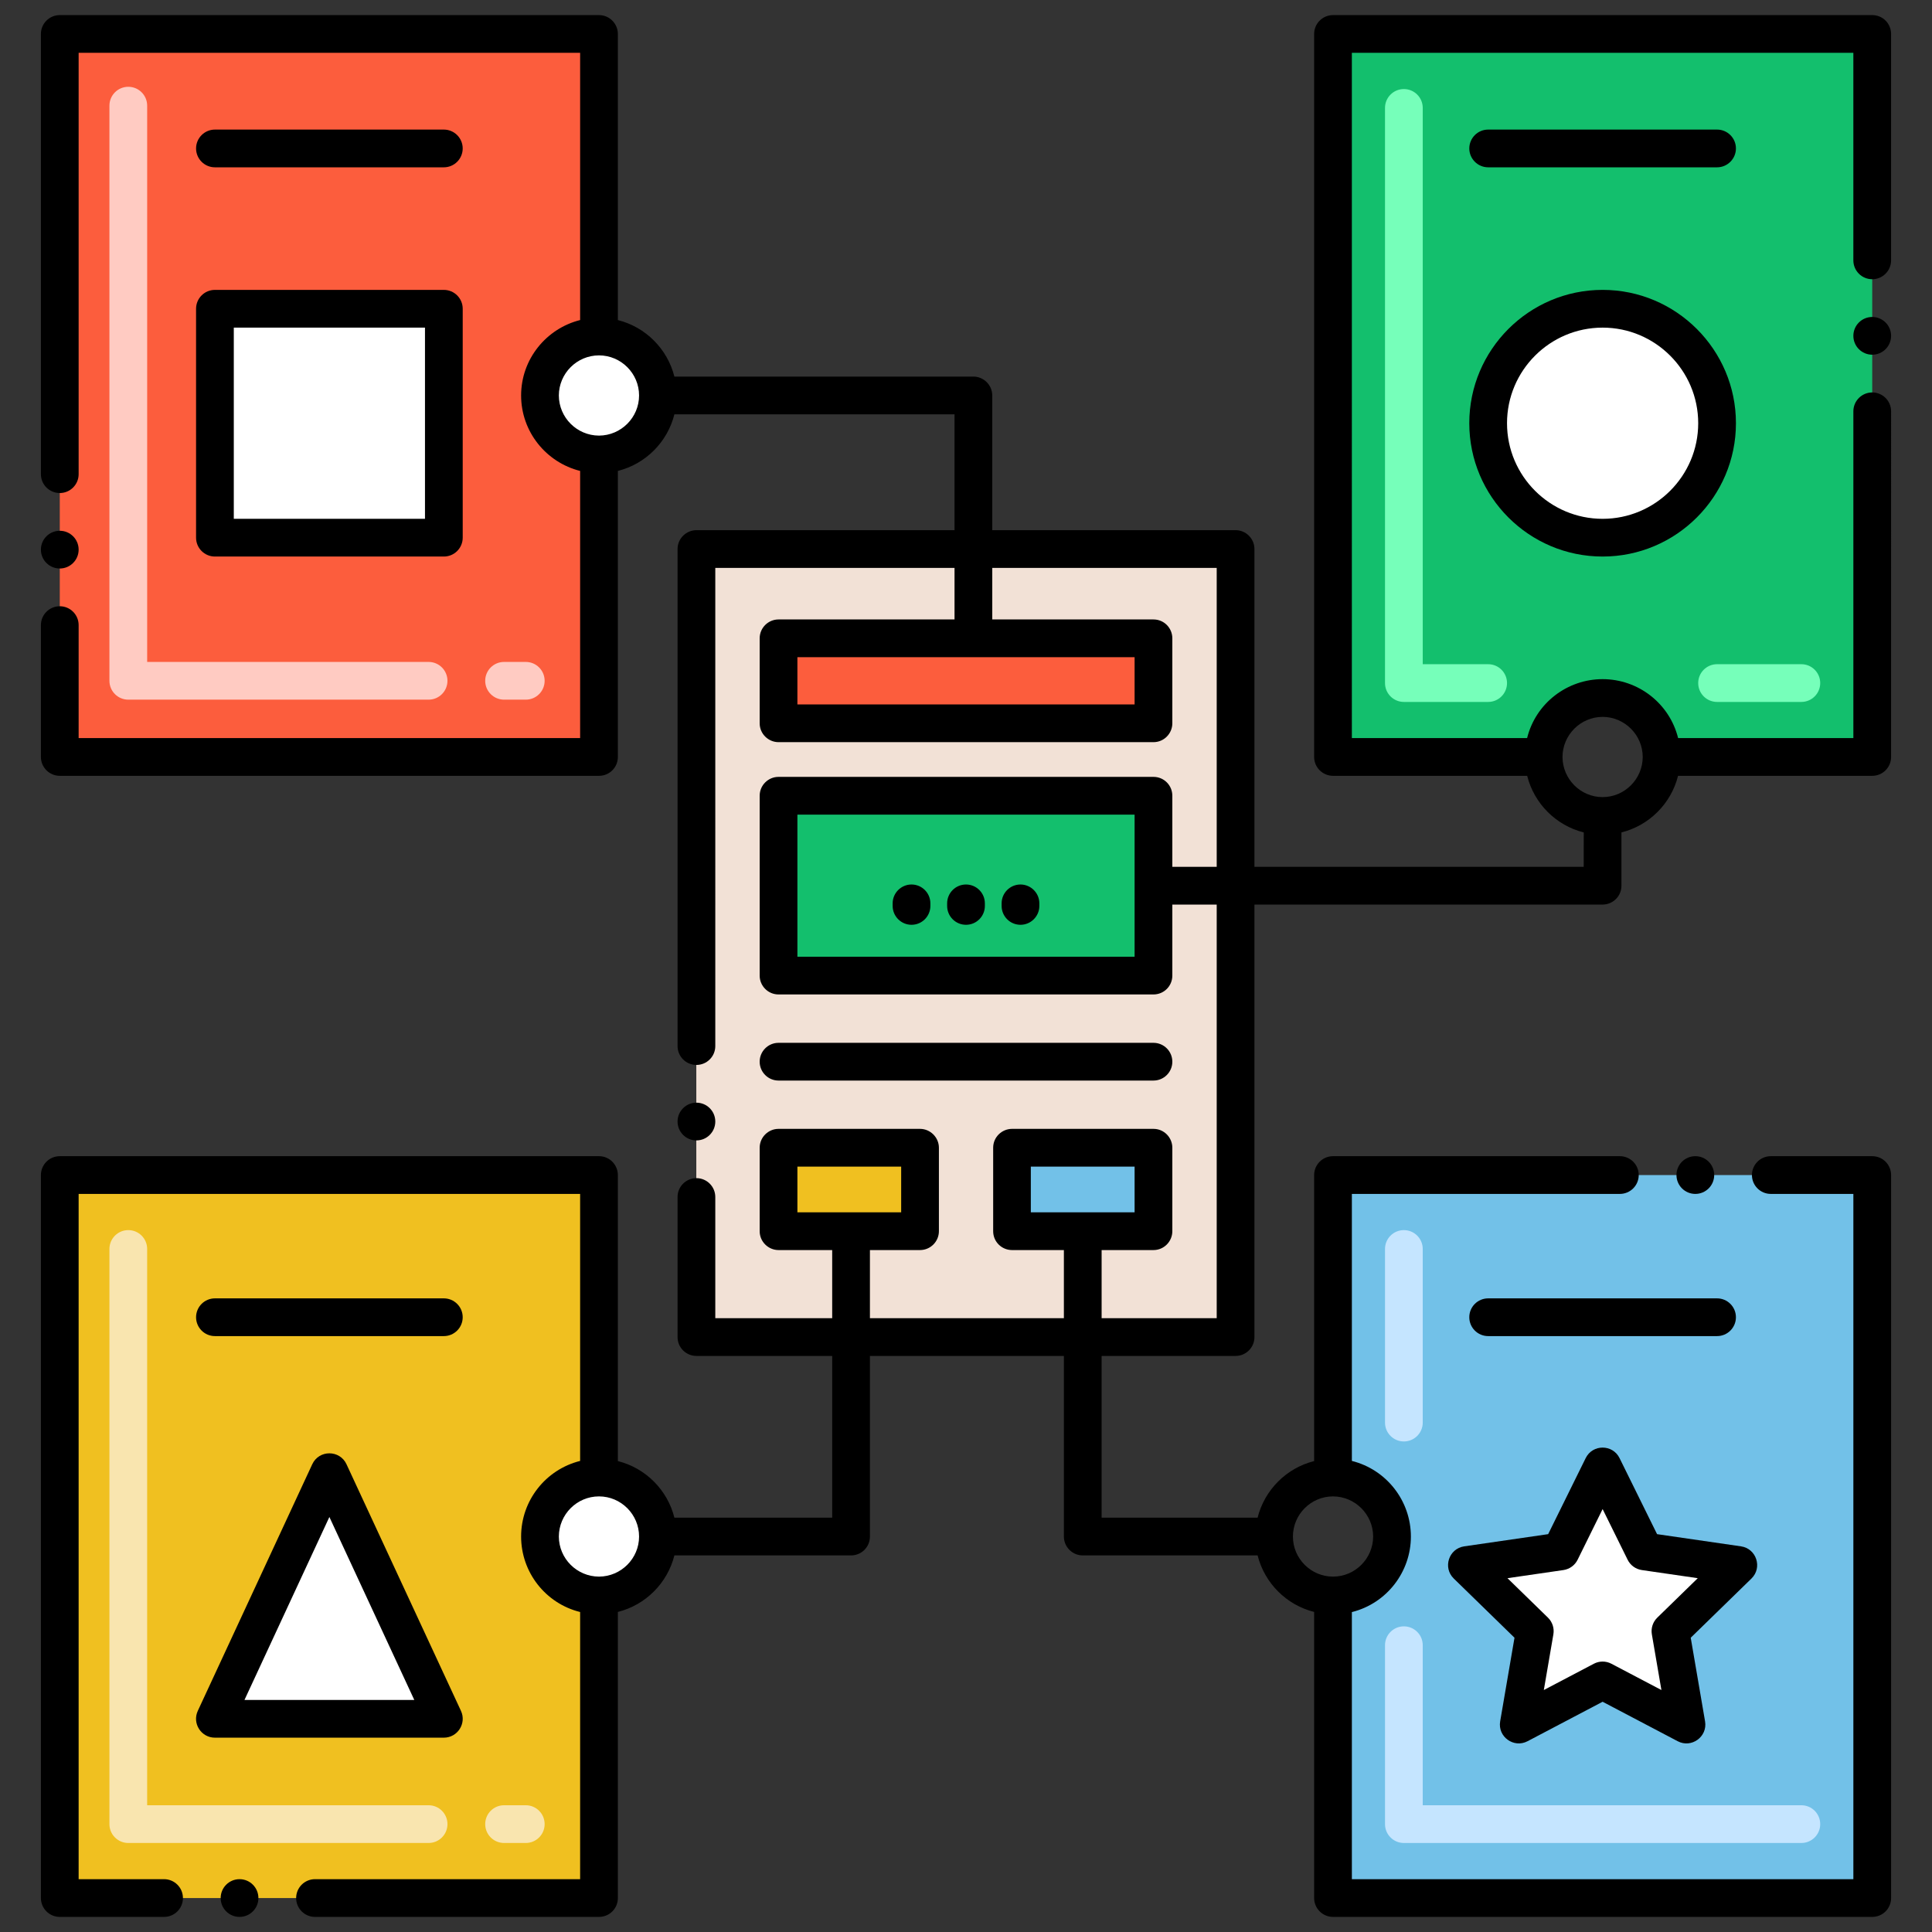
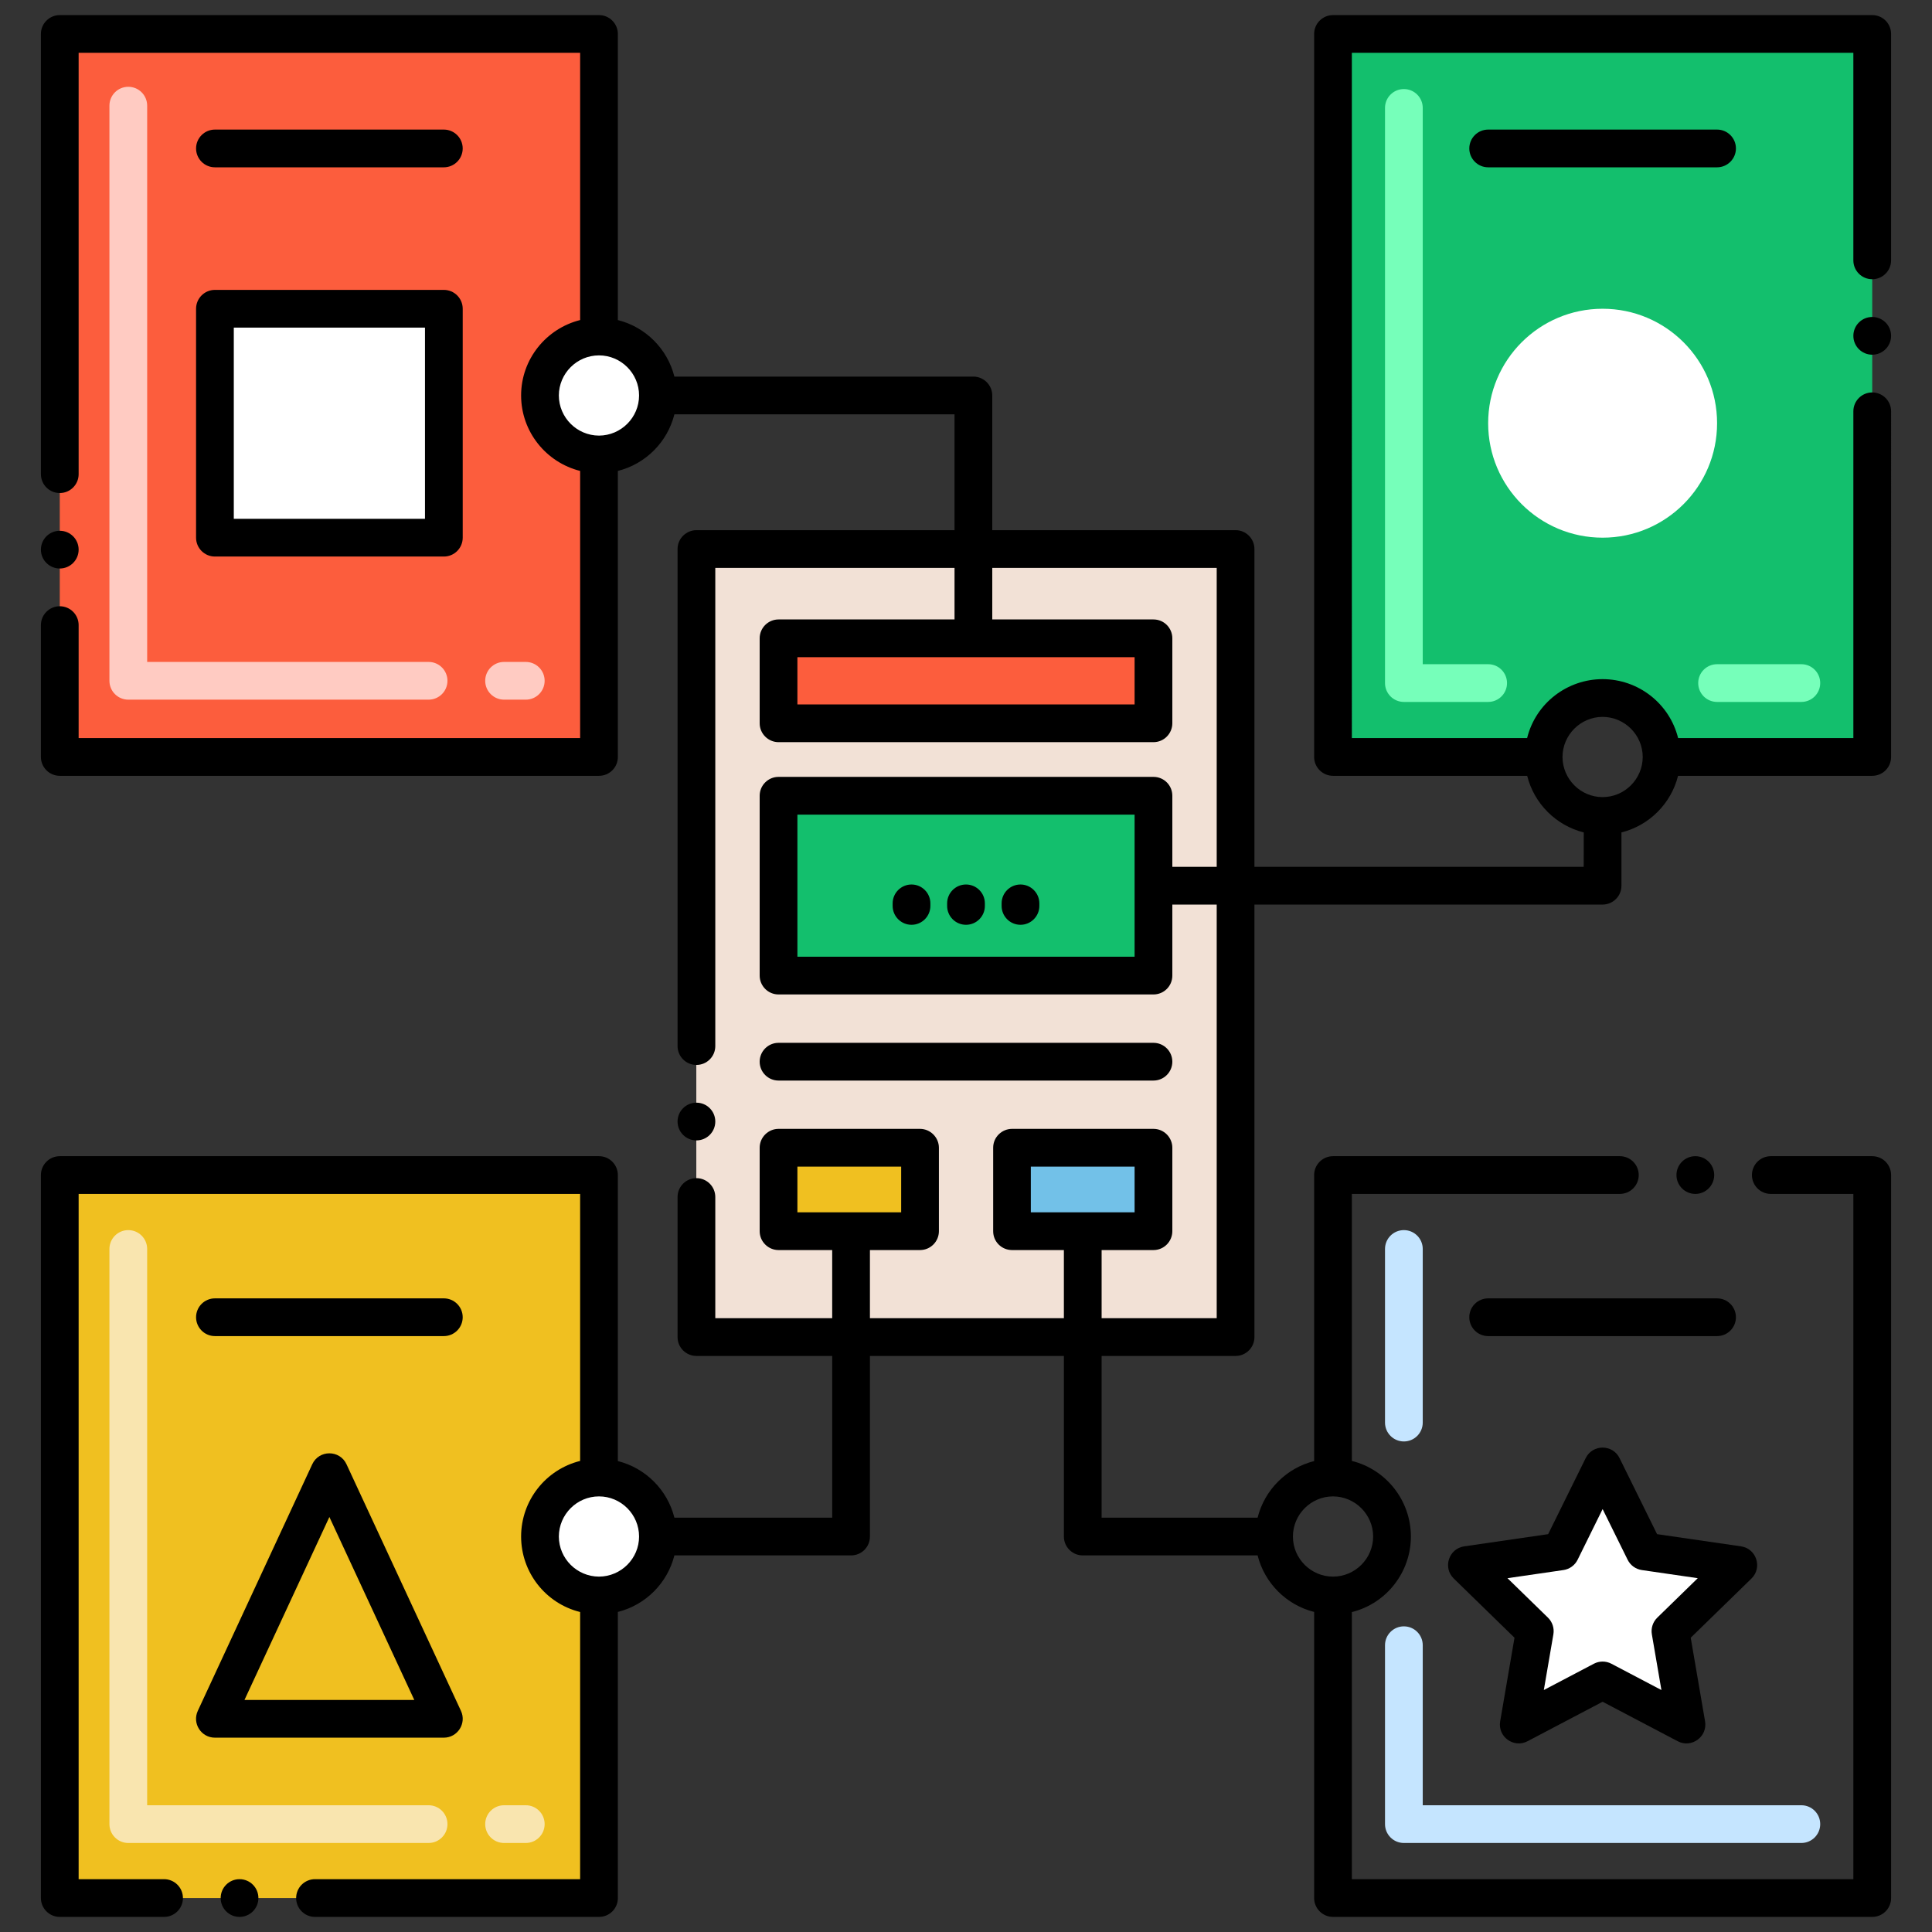
<svg xmlns="http://www.w3.org/2000/svg" id="Layer_1" x="0px" y="0px" viewBox="0 0 256 256" style="enable-background:new 0 0 256 256;" xml:space="preserve">
  <rect x="0" y="0" width="256" height="256" fill="#333333" stroke="none" />
  <style type="text/css">	.st0{fill:#72C1E8;}	.st1{fill:#C5E5FF;}	.st2{fill:#F0C020;}	.st3{fill:#F9E5AF;}	.st4{fill:#FFB69F;}	.st5{fill:#FC5D3D;}	.st6{fill:#FFCBC2;}	.st7{fill:#68B0D4;}	.st8{fill:#7C7B7A;}	.st9{fill:#AFAFAF;}	.st10{fill:#EFEFEF;}	.st11{fill:#FFFFFF;}	.st12{fill:#F0AB20;}	.st13{fill:#13BF6D;}	.st14{fill:#76FFBA;}	.st15{fill:#EDAF85;}	.st16{fill:#7A7380;}	.st17{fill:#F2E1D6;}	.st18{fill:#139C6D;}	.st19{fill:#B35034;}	.st20{fill:#9CCFD6;}	.st21{fill:#FBE0E2;}	.st22{fill:#EA8F7D;}	.st23{fill:#4C4945;}	.st24{fill:#D95034;}	.st25{fill:#D6C0B4;}</style>
  <g>
    <g>
      <g>
        <rect x="92.277" y="72.752" class="st17" width="71.445" height="104.415" />
      </g>
      <g>
        <path class="st13" d="M248.08,4.5v95.8h-27.91c0-4.31-3.5-7.81-7.82-7.81c-4.31,0-7.81,3.5-7.81,7.81h-27.91V4.5H248.08z" />
      </g>
      <g>
        <path class="st5" d="M71.55,52.4c0,4.32,3.5,7.82,7.82,7.82v40.08H7.92V4.5h71.45v40.09C75.05,44.59,71.55,48.09,71.55,52.4z" />
      </g>
      <g>
-         <path class="st0" d="M248.08,155.7v95.8h-71.45v-40.09c4.32,0,7.82-3.5,7.82-7.81c0-4.32-3.5-7.82-7.82-7.82V155.7H248.08z" />
-       </g>
+         </g>
      <g>
        <path class="st2" d="M71.55,203.6c0,4.31,3.5,7.81,7.82,7.81v40.09H7.92v-95.8h71.45v40.08    C75.05,195.78,71.55,199.28,71.55,203.6z" />
      </g>
      <g>
        <rect x="92.277" y="72.752" class="st17" width="71.445" height="104.415" />
      </g>
      <g>
        <rect x="103.16" y="105.442" class="st13" width="49.68" height="23.83" />
      </g>
      <g>
        <rect x="103.16" y="152.084" class="st2" width="18.745" height="11.053" />
      </g>
      <g>
        <rect x="134.095" y="152.084" class="st0" width="18.745" height="11.053" />
      </g>
      <g>
        <rect x="103.16" y="84.581" class="st5" width="49.68" height="11.257" />
      </g>
      <g>
        <path class="st11" d="M79.37,44.59c-4.32,0-7.82,3.5-7.82,7.81c0,4.32,3.5,7.82,7.82,7.82c4.31,0,7.81-3.5,7.81-7.82    C87.18,48.09,83.68,44.59,79.37,44.59z" />
      </g>
      <g>
        <path class="st11" d="M79.37,195.78c-4.32,0-7.82,3.5-7.82,7.82c0,4.31,3.5,7.81,7.82,7.81c4.31,0,7.81-3.5,7.81-7.81    C87.18,199.28,83.68,195.78,79.37,195.78z" />
      </g>
      <g>
        <rect x="28.478" y="40.912" class="st11" width="30.333" height="30.333" />
      </g>
      <g>
-         <polygon class="st11" points="58.812,227.75 28.478,227.75 43.645,195.07    " />
-       </g>
+         </g>
      <g>
        <circle class="st11" cx="212.355" cy="56.078" r="15.167" />
      </g>
      <g>
        <polygon class="st11" points="212.355,194.312 217.911,205.568 230.333,207.374 221.344,216.136 223.466,228.508     212.355,222.667 201.244,228.508 203.366,216.136 194.377,207.374 206.799,205.568    " />
      </g>
      <g>
        <path d="M103.16,143.18h49.68c1.38,0,2.5-1.12,2.5-2.5c0-1.38-1.12-2.5-2.5-2.5h-49.68c-1.38,0-2.5,1.12-2.5,2.5    C100.66,142.06,101.78,143.18,103.16,143.18z" />
        <path d="M120.78,117.2c-1.37,0-2.5,1.12-2.5,2.5v0.34c0,1.38,1.13,2.5,2.5,2.5c1.38,0,2.5-1.12,2.5-2.5v-0.34    C123.28,118.32,122.16,117.2,120.78,117.2z" />
        <path d="M128,117.2c-1.38,0-2.5,1.12-2.5,2.5v0.34c0,1.38,1.12,2.5,2.5,2.5c1.38,0,2.5-1.12,2.5-2.5v-0.34    C130.5,118.32,129.38,117.2,128,117.2z" />
        <path d="M135.22,117.2c-1.38,0-2.5,1.12-2.5,2.5v0.34c0,1.38,1.12,2.5,2.5,2.5c1.37,0,2.5-1.12,2.5-2.5v-0.34    C137.72,118.32,136.59,117.2,135.22,117.2z" />
        <circle cx="7.92" cy="72.83" r="2.5" />
        <path d="M28.48,22.17h30.33c1.38,0,2.5-1.12,2.5-2.5s-1.12-2.5-2.5-2.5H28.48c-1.38,0-2.5,1.12-2.5,2.5S27.1,22.17,28.48,22.17z" />
        <path d="M227.52,22.17c1.38,0,2.5-1.13,2.5-2.5c0-1.38-1.12-2.5-2.5-2.5h-30.33c-1.38,0-2.5,1.12-2.5,2.5    c0,1.37,1.12,2.5,2.5,2.5H227.52z" />
        <path d="M28.48,177.04h30.33c1.38,0,2.5-1.12,2.5-2.5c0-1.38-1.12-2.5-2.5-2.5H28.48c-1.38,0-2.5,1.12-2.5,2.5    C25.98,175.92,27.1,177.04,28.48,177.04z" />
        <path d="M194.689,174.54c0,1.38,1.12,2.5,2.5,2.5h30.33c1.38,0,2.5-1.12,2.5-2.5c0-1.38-1.12-2.5-2.5-2.5h-30.33    C195.81,172.04,194.689,173.16,194.689,174.54z" />
        <path d="M248.08,2h-71.45c-1.364,0-2.5,1.107-2.5,2.5v95.8c0,1.393,1.136,2.5,2.5,2.5h25.729    c0.921,3.683,3.819,6.581,7.497,7.502l-0.007,4.558h-43.63V72.75c0-1.363-1.105-2.5-2.5-2.5h-32.24V52.4    c0-1.38-1.137-2.5-2.5-2.5H89.36c-0.922-3.674-3.816-6.568-7.49-7.49V4.5c0-1.367-1.111-2.5-2.5-2.5H7.92    c-1.367,0-2.5,1.111-2.5,2.5v58.33c0,1.38,1.12,2.5,2.5,2.5s2.5-1.12,2.5-2.5v-0.01V7h66.45v35.409    c-4.484,1.122-7.82,5.173-7.82,9.991c0,4.826,3.336,8.879,7.82,10.001V97.8H10.42V82.83c0-1.38-1.12-2.5-2.5-2.5    s-2.5,1.12-2.5,2.5v17.47c0,1.367,1.111,2.5,2.5,2.5h71.45c1.395,0,2.5-1.122,2.5-2.5V62.4c3.675-0.922,6.57-3.819,7.491-7.5    h37.119v15.35h-34.2c-1.33,0-2.5,1.084-2.5,2.5v65.86c0,1.38,1.12,2.5,2.5,2.5s2.5-1.12,2.5-2.5V75.25h31.7v6.83h-23.32    c-1.366,0-2.5,1.111-2.5,2.5v11.26c0,1.392,1.148,2.5,2.5,2.5h49.68c1.409,0,2.5-1.155,2.5-2.5V84.58c0-1.359-1.089-2.5-2.5-2.5    h-21.36v-6.83h29.74v39.61h-5.88v-9.42c0-1.374-1.101-2.5-2.5-2.5h-49.68c-1.366,0-2.5,1.111-2.5,2.5v23.83    c0,1.367,1.112,2.5,2.5,2.5h49.68c1.382,0,2.5-1.108,2.5-2.5v-9.41h5.88v54.81h-15.25v-9.03h6.87c1.409,0,2.5-1.155,2.5-2.5    v-11.06c0-1.345-1.09-2.5-2.5-2.5H134.1c-1.328,0-2.5,1.075-2.5,2.5v11.06c0,1.411,1.143,2.5,2.5,2.5h6.87v9.03h-25.7v-9.03h6.63    c1.408,0,2.51-1.144,2.51-2.5v-11.06c0-1.35-1.121-2.5-2.51-2.5h-18.74c-1.36,0-2.5,1.118-2.5,2.5v11.06    c0,1.395,1.151,2.5,2.5,2.5h7.11v9.03H94.78v-16.06c0-1.38-1.12-2.5-2.5-2.5s-2.5,1.12-2.5,2.5v18.56c0,1.413,1.151,2.5,2.5,2.5    h17.99v21.43H89.361c-0.921-3.681-3.816-6.578-7.491-7.5v-37.9c0-1.343-1.084-2.5-2.5-2.5H7.92c-1.39,0-2.5,1.134-2.5,2.5v95.8    c0,1.366,1.111,2.5,2.5,2.5h13.82c1.38,0,2.5-1.12,2.5-2.5c0-1.38-1.12-2.5-2.5-2.5H10.42v-90.8h66.45v35.38    c-4.55,1.136-7.82,5.236-7.82,10.02c0,4.713,3.212,8.859,7.82,10V249H41.74c-1.38,0-2.5,1.12-2.5,2.5c0,1.38,1.12,2.5,2.5,2.5    h37.63c1.38,0,2.5-1.106,2.5-2.5v-37.91c3.674-0.922,6.568-3.816,7.49-7.49h23.41c1.366,0,2.5-1.096,2.5-2.5v-23.93h25.7v23.93    c0,1.374,1.12,2.5,2.5,2.5h23.17c0.922,3.673,3.817,6.568,7.49,7.49v37.91c0,1.376,1.12,2.5,2.5,2.5h71.45    c1.39,0,2.5-1.117,2.5-2.5v-95.8c0-1.367-1.097-2.5-2.5-2.5h-13.44c-1.38,0-2.5,1.12-2.5,2.5c0,1.38,1.12,2.5,2.5,2.5h10.94V249    h-66.45v-35.39c4.654-1.163,7.82-5.354,7.82-10.01c0-4.731-3.229-8.873-7.82-10.02V158.2h35.51c1.38,0,2.5-1.12,2.5-2.5    c0-1.38-1.12-2.5-2.5-2.5h-38.01c-1.37,0-2.5,1.114-2.5,2.5v37.9c-3.675,0.922-6.57,3.82-7.492,7.5H145.97v-21.43h17.75    c1.384,0,2.5-1.126,2.5-2.5v-57.31h46.13c1.351,0,2.5-1.087,2.5-2.5v-7.059c3.682-0.921,6.58-3.819,7.501-7.501h25.729    c1.393,0,2.5-1.119,2.5-2.5V54.5c0-1.38-1.12-2.5-2.5-2.5s-2.5,1.12-2.5,2.5v43.3h-23.221c-1.135-4.577-5.269-7.81-10.01-7.81    c-4.632,0-8.842,3.136-10,7.81h-23.22V7h66.45v27.5c0,1.38,1.12,2.5,2.5,2.5s2.5-1.12,2.5-2.5v-30    C250.58,3.118,249.472,2,248.08,2z M79.37,57.72c-2.93-0.01-5.31-2.39-5.32-5.32c0.01-2.92,2.39-5.31,5.32-5.31    c2.92,0,5.31,2.39,5.31,5.31C84.68,55.33,82.29,57.71,79.37,57.72z M150.34,93.34h-44.68v-6.26h44.68V93.34z M150.34,126.77    h-44.68v-18.83h44.68V126.77z M136.59,154.58h13.75v6.06h-13.75V154.58z M105.66,154.58h13.75v6.06h-13.75V154.58z M79.37,208.91    c-2.93-0.01-5.31-2.39-5.32-5.31c0.01-2.93,2.39-5.32,5.32-5.32c2.92,0,5.31,2.39,5.31,5.32    C84.68,206.52,82.29,208.9,79.37,208.91z M176.63,198.28c2.93,0.01,5.31,2.39,5.32,5.32c-0.011,2.92-2.391,5.31-5.32,5.31    c-2.92,0-5.311-2.39-5.311-5.31C171.319,200.67,173.71,198.28,176.63,198.28z M217.67,100.3c-0.01,2.93-2.39,5.32-5.32,5.32    c-2.92,0-5.3-2.39-5.31-5.32c0.01-2.92,2.39-5.3,5.31-5.31C215.28,95,217.66,97.38,217.67,100.3z" />
        <circle cx="248.08" cy="44.5" r="2.5" />
        <circle cx="31.74" cy="251.5" r="2.5" />
        <circle cx="224.64" cy="155.7" r="2.5" />
        <circle cx="92.28" cy="148.61" r="2.5" />
        <path d="M25.979,71.245c0,1.381,1.119,2.5,2.5,2.5h30.333c1.381,0,2.5-1.119,2.5-2.5V40.912c0-1.381-1.119-2.5-2.5-2.5H28.479    c-1.381,0-2.5,1.119-2.5,2.5V71.245z M30.979,43.412h25.333v25.333H30.979V43.412z" />
        <path d="M61.079,226.698l-15.167-32.68c-0.894-1.926-3.641-1.927-4.535,0l-15.167,32.68c-0.768,1.653,0.441,3.552,2.268,3.552    h30.333C60.634,230.25,61.848,228.354,61.079,226.698z M32.395,225.25l11.25-24.241l11.25,24.241H32.395z" />
-         <path d="M212.354,73.745c9.741,0,17.667-7.925,17.667-17.667c0-9.741-7.926-17.667-17.667-17.667s-17.666,7.925-17.666,17.667    C194.688,65.82,202.613,73.745,212.354,73.745z M212.354,43.412c6.984,0,12.667,5.682,12.667,12.667s-5.683,12.667-12.667,12.667    s-12.666-5.683-12.666-12.667S205.37,43.412,212.354,43.412z" />
        <path d="M230.692,204.899l-11.122-1.616l-4.973-10.078c-0.915-1.854-3.567-1.856-4.484,0l-4.974,10.078l-11.122,1.616    c-2.047,0.297-2.868,2.82-1.386,4.264l8.048,7.845l-1.899,11.077c-0.351,2.045,1.806,3.595,3.627,2.636l9.948-5.23l9.947,5.23    c1.824,0.961,3.978-0.592,3.627-2.636l-1.899-11.077l8.048-7.845C233.559,207.721,232.74,205.197,230.692,204.899z     M219.599,214.346c-0.589,0.574-0.858,1.402-0.719,2.213l1.266,7.379l-6.627-3.484c-0.729-0.383-1.598-0.383-2.326,0    l-6.628,3.484l1.266-7.38c0.14-0.811-0.13-1.639-0.719-2.213l-5.362-5.227l7.41-1.077c0.814-0.119,1.519-0.63,1.883-1.368    l3.313-6.714l3.313,6.714c0.364,0.738,1.068,1.249,1.883,1.368l7.41,1.077L219.599,214.346z" />
      </g>
    </g>
    <g>
      <path class="st6" d="M69.667,92.709h-2.875c-1.381,0-2.5-1.119-2.5-2.5s1.119-2.5,2.5-2.5h2.875c1.381,0,2.5,1.119,2.5,2.5   S71.047,92.709,69.667,92.709z M56.791,92.709H17c-1.381,0-2.5-1.119-2.5-2.5V14c0-1.381,1.119-2.5,2.5-2.5s2.5,1.119,2.5,2.5   v73.709h37.291c1.381,0,2.5,1.119,2.5,2.5S58.172,92.709,56.791,92.709z" />
    </g>
    <g>
      <path class="st3" d="M69.667,244.205h-2.875c-1.381,0-2.5-1.119-2.5-2.5s1.119-2.5,2.5-2.5h2.875c1.381,0,2.5,1.119,2.5,2.5   S71.047,244.205,69.667,244.205z M56.791,244.205H17c-1.381,0-2.5-1.119-2.5-2.5v-76.209c0-1.381,1.119-2.5,2.5-2.5   s2.5,1.119,2.5,2.5v73.709h37.291c1.381,0,2.5,1.119,2.5,2.5S58.172,244.205,56.791,244.205z" />
    </g>
    <g>
      <g>
        <path class="st1" d="M238.688,244.205h-52.667c-1.381,0-2.5-1.119-2.5-2.5V218c0-1.381,1.119-2.5,2.5-2.5s2.5,1.119,2.5,2.5    v21.205h50.167c1.381,0,2.5,1.119,2.5,2.5S240.069,244.205,238.688,244.205z" />
      </g>
      <g>
        <path class="st1" d="M186.021,191c-1.381,0-2.5-1.119-2.5-2.5v-23.004c0-1.381,1.119-2.5,2.5-2.5s2.5,1.119,2.5,2.5V188.5    C188.521,189.881,187.402,191,186.021,191z" />
      </g>
    </g>
    <g>
      <g>
        <path class="st14" d="M238.688,93.01h-11.167c-1.381,0-2.5-1.119-2.5-2.5s1.119-2.5,2.5-2.5h11.167c1.381,0,2.5,1.119,2.5,2.5    S240.069,93.01,238.688,93.01z" />
      </g>
      <g>
        <path class="st14" d="M197.188,93.01h-11.167c-1.381,0-2.5-1.119-2.5-2.5V14.3c0-1.381,1.119-2.5,2.5-2.5s2.5,1.119,2.5,2.5    V88.01h8.667c1.381,0,2.5,1.119,2.5,2.5S198.569,93.01,197.188,93.01z" />
      </g>
    </g>
  </g>
</svg>